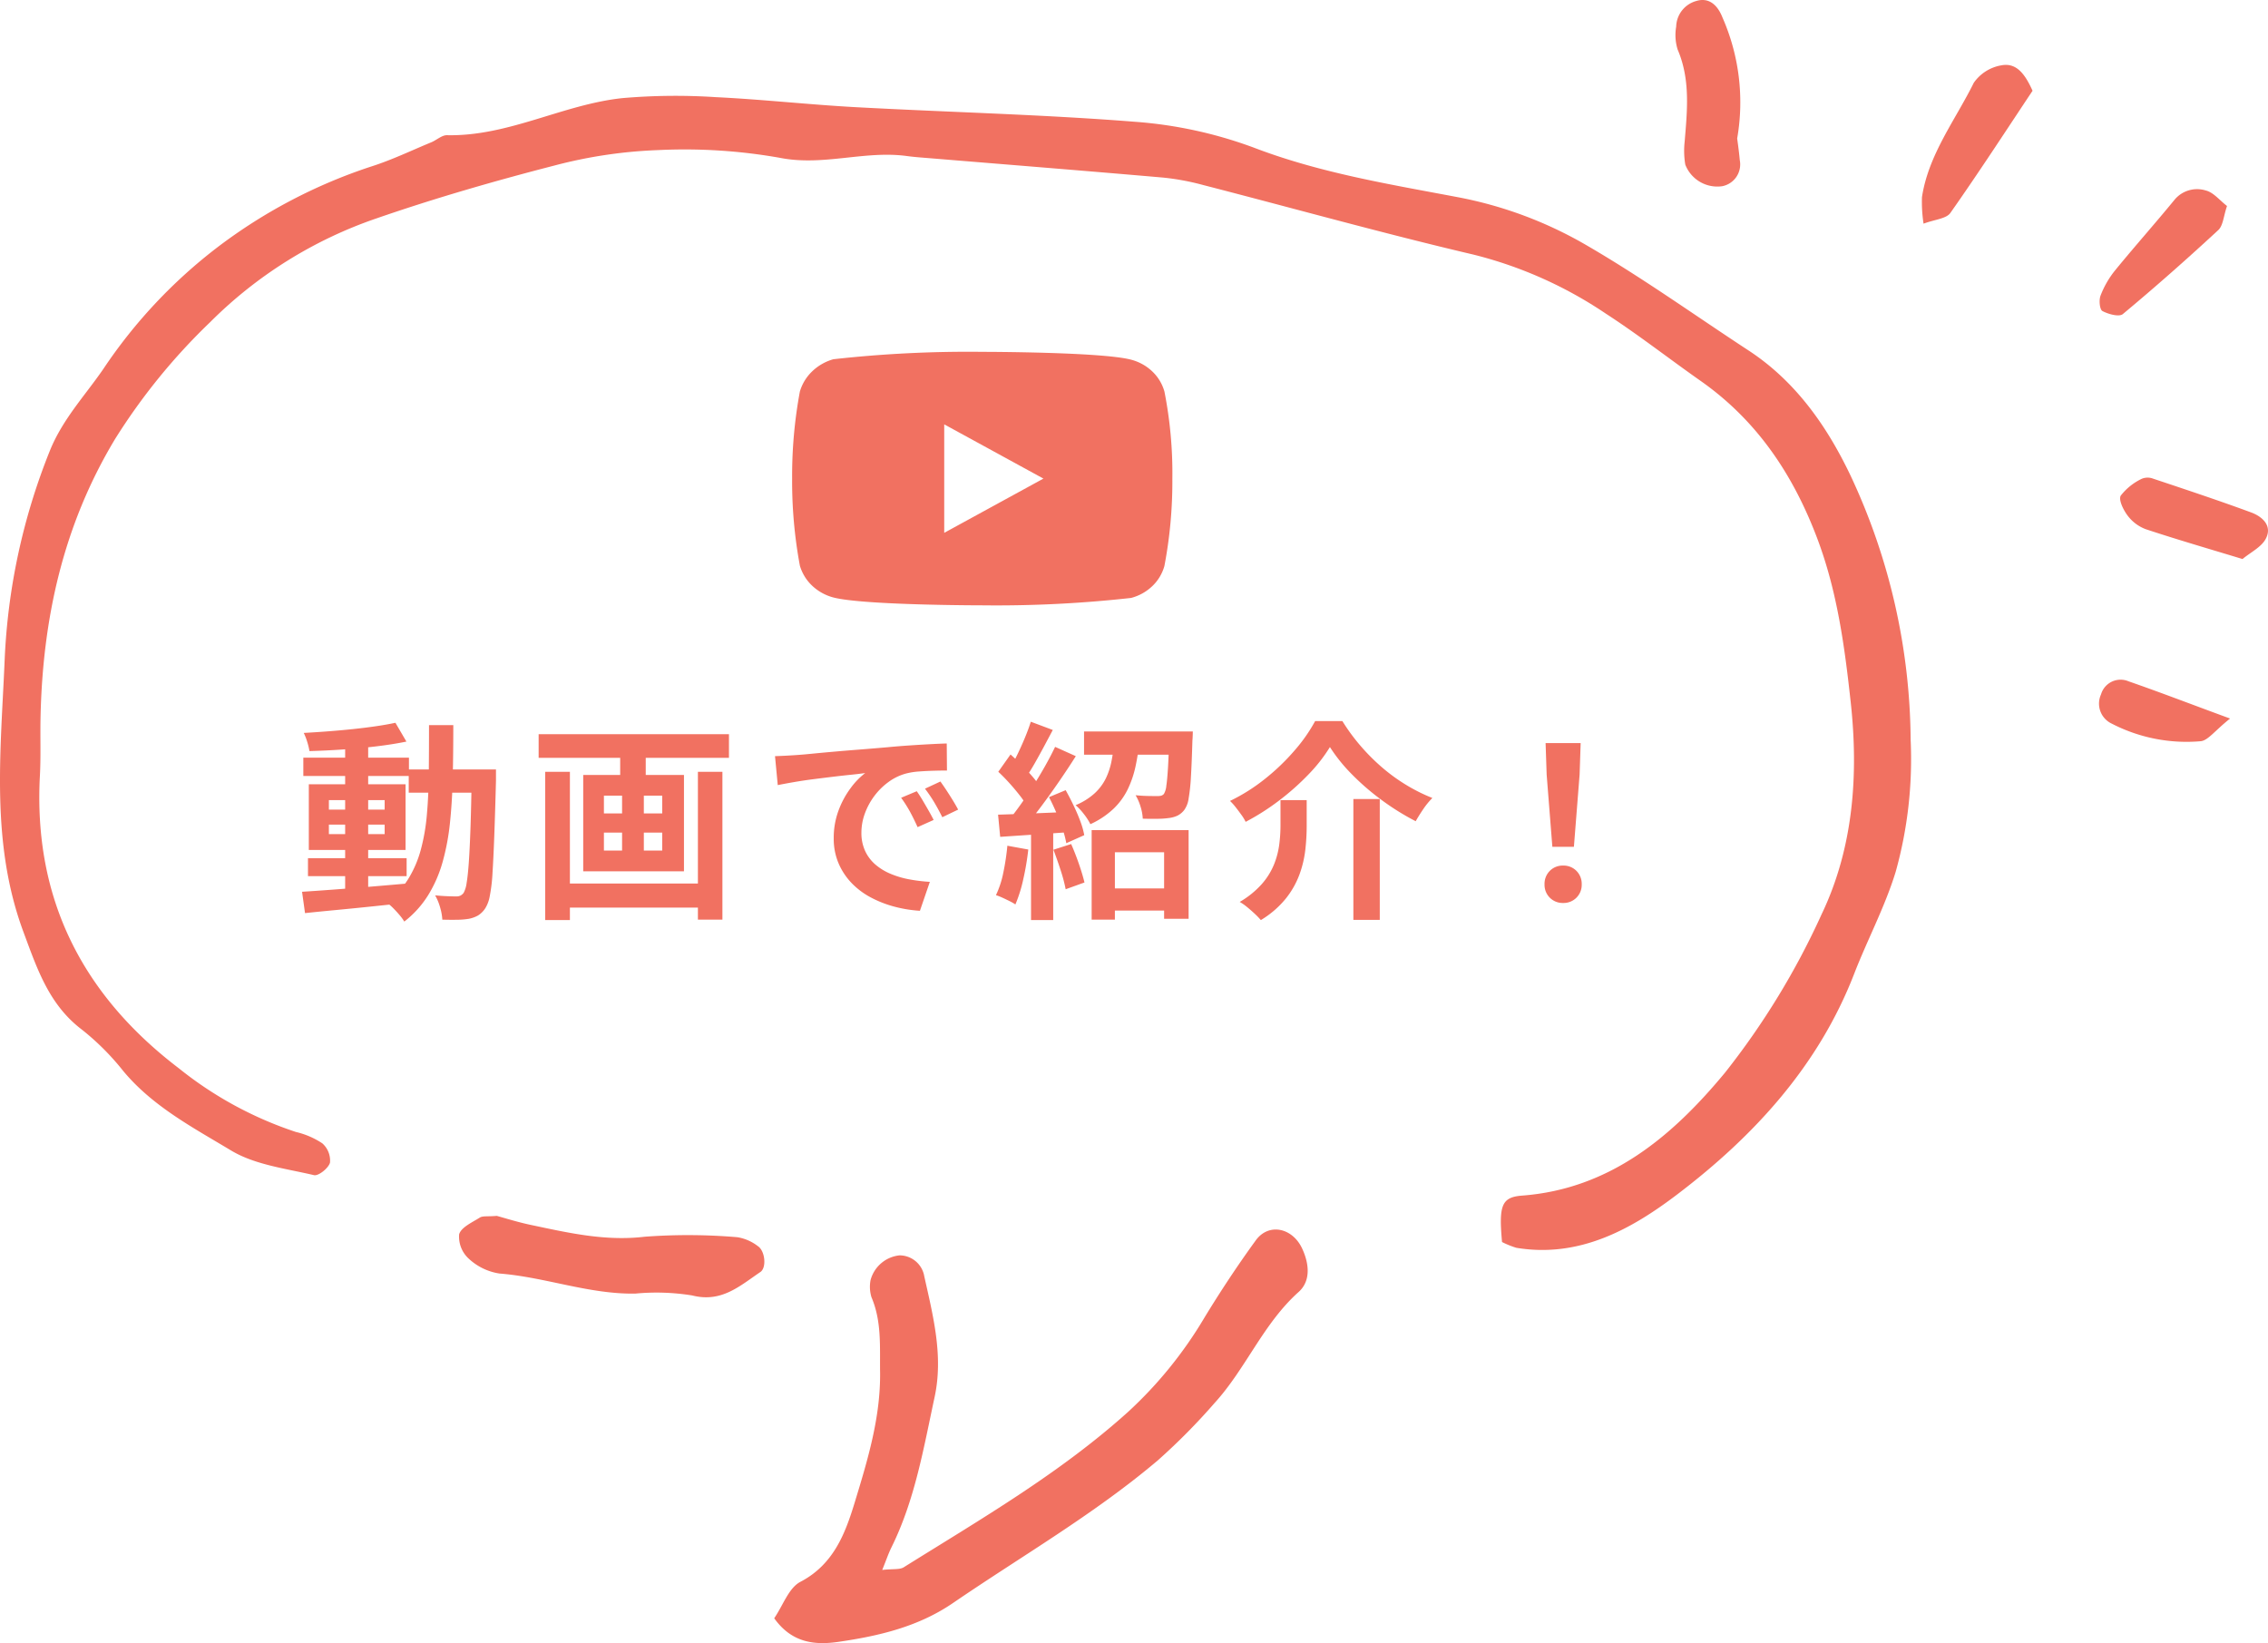
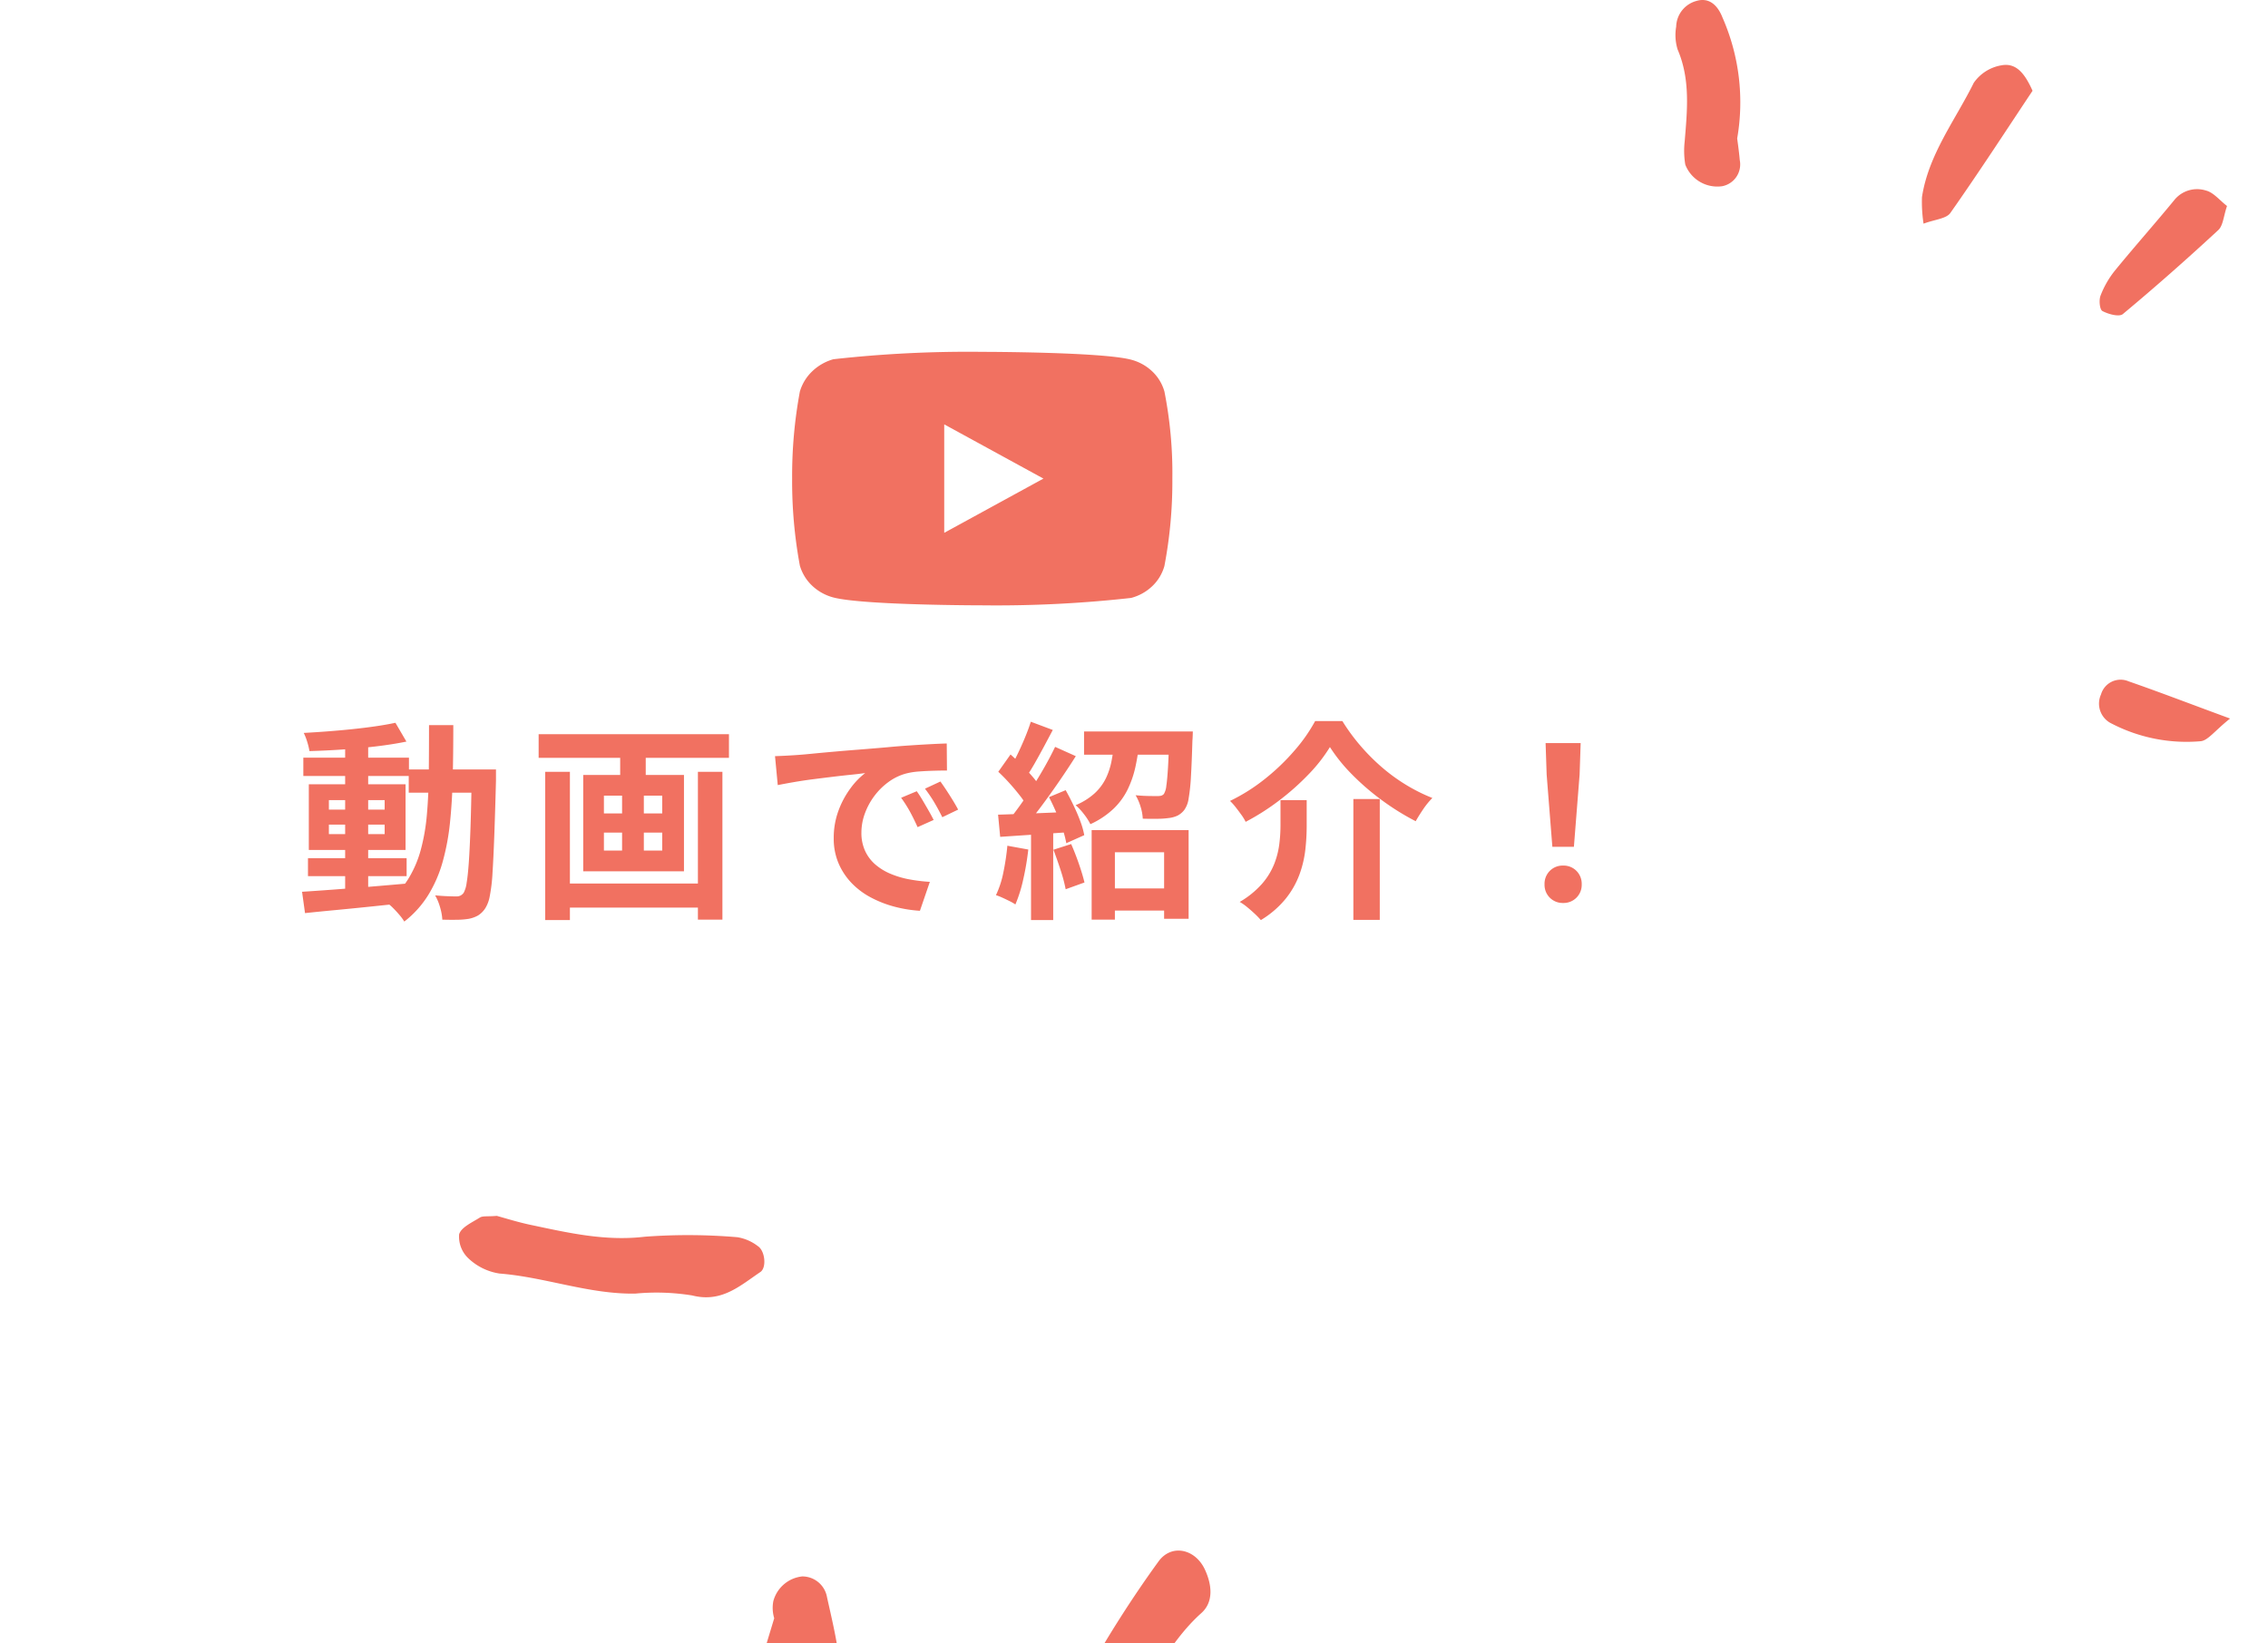
<svg xmlns="http://www.w3.org/2000/svg" width="214.739" height="155.568" viewBox="0 0 214.739 155.568">
  <defs>
    <clipPath id="clip-path">
      <rect id="長方形_105" data-name="長方形 105" width="214.739" height="155.568" fill="#f17161" />
    </clipPath>
  </defs>
  <g id="index-env-ttl-deco" transform="translate(-859 -6507.688)">
    <path id="パス_517" data-name="パス 517" d="M-63.84-4.06h9.34v1.7h-9.34Zm-.44-9.52h10v1.74h-10Zm3.96-1.4h2.18V-.64h-2.18ZM-64.4-.88q1.26-.08,2.88-.2t3.43-.27q1.81-.15,3.61-.31l.02,1.82q-1.7.18-3.43.36t-3.32.33q-1.59.15-2.91.29Zm2.54-6.36v.9h5.28v-.9Zm0-2.32v.9h5.28v-.9Zm-1.9-1.5h9.16v6.22h-9.16Zm8.2-5.82,1.04,1.78q-1.26.26-2.83.45t-3.21.3q-1.64.11-3.14.15a6.467,6.467,0,0,0-.21-.87,5.53,5.53,0,0,0-.33-.85q1.12-.06,2.3-.15t2.33-.21q1.15-.12,2.18-.27T-55.56-16.88Zm1.26,4.42h6.94v2.2H-54.3Zm5.96,0h2.3v1.06q-.08,3.08-.16,5.23t-.17,3.54a15.44,15.44,0,0,1-.26,2.17A3.219,3.219,0,0,1-47.04.66a2.238,2.238,0,0,1-.71.71,2.909,2.909,0,0,1-.87.31,7.314,7.314,0,0,1-1.12.09q-.66.01-1.38-.01A4.993,4.993,0,0,0-51.33.6,5.013,5.013,0,0,0-51.8-.54q.64.06,1.18.08t.82.02a.89.89,0,0,0,.4-.08.9.9,0,0,0,.3-.26,2.7,2.7,0,0,0,.28-.93q.12-.69.21-1.98t.16-3.33q.07-2.04.11-4.94Zm-4.04-4.2h2.3q0,2.56-.05,4.86t-.26,4.33a22.17,22.17,0,0,1-.7,3.76A12.314,12.314,0,0,1-52.46-.56a9.555,9.555,0,0,1-2.26,2.5,4.841,4.841,0,0,0-.47-.64q-.29-.34-.6-.65A4.054,4.054,0,0,0-56.4.14a8.3,8.3,0,0,0,2.04-2.21,10.435,10.435,0,0,0,1.2-2.78,18.932,18.932,0,0,0,.58-3.36q.16-1.83.18-3.94T-52.38-16.66Zm12.34,15H-26V.62H-40.04ZM-42-15.8h18.02v2.24H-42Zm.62,3.56h2.34V1.8h-2.34Zm14.46,0h2.32v14h-2.32Zm-7.36-2.9h2.42v4.1h-2.42Zm.18,4.1h2.06v7.46H-34.1Zm-1.72,4.56v1.7h5.52v-1.7Zm0-3.5V-8.3h5.52V-9.98Zm-1.96-1.96h9.54v9.12h-9.54Zm18.16-1.78q.6-.02,1.14-.05t.82-.05q.62-.04,1.53-.13t2.04-.19q1.13-.1,2.41-.2t2.66-.22q1.04-.1,2.07-.17t1.96-.12q.93-.05,1.63-.07l.02,2.56q-.54,0-1.24.02t-1.39.07a6.919,6.919,0,0,0-1.23.19,5.022,5.022,0,0,0-1.68.81,6.277,6.277,0,0,0-1.35,1.34,6.438,6.438,0,0,0-.89,1.66,5.258,5.258,0,0,0-.32,1.79,4.049,4.049,0,0,0,.35,1.73,3.807,3.807,0,0,0,.96,1.28,5.382,5.382,0,0,0,1.43.88,8.55,8.55,0,0,0,1.77.53,15.448,15.448,0,0,0,1.97.24L-5.9.92A12.448,12.448,0,0,1-8.35.52a10.359,10.359,0,0,1-2.23-.88,7.156,7.156,0,0,1-1.81-1.37,6.247,6.247,0,0,1-1.22-1.86,5.909,5.909,0,0,1-.45-2.35,7.4,7.4,0,0,1,.46-2.65,8.46,8.46,0,0,1,1.15-2.12,6.933,6.933,0,0,1,1.37-1.41q-.56.08-1.35.16t-1.7.19q-.91.11-1.85.23t-1.81.27q-.87.15-1.57.29ZM-6.2-10.4q.26.36.55.85t.57.98q.28.49.48.89L-6.12-7q-.38-.84-.73-1.48a12.041,12.041,0,0,0-.83-1.3Zm2.24-.92q.26.36.57.83t.61.96q.3.49.5.87l-1.5.72q-.4-.8-.77-1.42a14.079,14.079,0,0,0-.87-1.28ZM11.48-1.2h6.88V.9H11.48ZM10.36-6.72h9.18v8.4H17.22v-6.3H12.56V1.76h-2.2Zm-.72-9.34H18.8v2.2H9.64Zm8.06,0h2.24l-.01.33q-.01.33-.03.55-.06,2.08-.14,3.41a17.428,17.428,0,0,1-.22,2.07,2.438,2.438,0,0,1-.4,1.06,1.9,1.9,0,0,1-.65.55,2.674,2.674,0,0,1-.85.23,7.779,7.779,0,0,1-1.04.07q-.66.01-1.4-.01a4.512,4.512,0,0,0-.21-1.14,4.747,4.747,0,0,0-.47-1.08q.62.06,1.18.07t.84.01a1.9,1.9,0,0,0,.38-.03.578.578,0,0,0,.28-.17,1.869,1.869,0,0,0,.23-.77q.09-.59.16-1.75t.11-3.06Zm-5.18.92h2.36a20.485,20.485,0,0,1-.37,2.41,9.6,9.6,0,0,1-.74,2.16,6.482,6.482,0,0,1-1.35,1.84,8.011,8.011,0,0,1-2.18,1.45,5.4,5.4,0,0,0-.61-.95,5.549,5.549,0,0,0-.79-.85,6.142,6.142,0,0,0,1.81-1.13,4.821,4.821,0,0,0,1.06-1.42,6.715,6.715,0,0,0,.54-1.67Q12.42-14.2,12.52-15.14ZM4.6-16.98l2.08.78q-.4.76-.84,1.58t-.86,1.56q-.42.74-.8,1.28l-1.6-.68q.36-.62.74-1.4t.72-1.6Q4.38-16.28,4.6-16.98ZM6.9-14.6l1.96.88q-.72,1.14-1.58,2.39T5.56-8.93Q4.7-7.78,3.94-6.92L2.54-7.7Q3.1-8.38,3.7-9.23t1.19-1.78q.59-.93,1.11-1.86T6.9-14.6ZM1.52-12.24l1.16-1.64q.52.46,1.07,1.01t1.02,1.1a6.008,6.008,0,0,1,.71.99L4.26-8.92a6.561,6.561,0,0,0-.69-1.06q-.45-.58-.99-1.18T1.52-12.24Zm4.8,2.4L7.9-10.5q.38.68.75,1.45t.64,1.5a7.522,7.522,0,0,1,.37,1.31l-1.7.76a9.253,9.253,0,0,0-.35-1.33q-.25-.75-.59-1.55T6.32-9.84ZM1.5-8.18q1.38-.04,3.3-.12l3.9-.16-.02,1.9q-1.86.14-3.69.26T1.7-6.08ZM6.74-4.86,8.42-5.4q.38.86.73,1.87t.53,1.77L7.9-1.12a14.635,14.635,0,0,0-.48-1.81Q7.08-3.98,6.74-4.86ZM2.38-5.24l1.98.36a25.247,25.247,0,0,1-.48,2.84A13.415,13.415,0,0,1,3.14.32,4.39,4.39,0,0,0,2.6.01q-.34-.17-.69-.33A5.145,5.145,0,0,0,1.3-.56,9.146,9.146,0,0,0,2-2.71,22.919,22.919,0,0,0,2.38-5.24ZM4.62-7.12h2.1V1.8H4.62Zm28.3-7.46a14.928,14.928,0,0,1-2,2.56,23.774,23.774,0,0,1-2.77,2.47A22.348,22.348,0,0,1,24.94-7.5a4.15,4.15,0,0,0-.4-.66q-.26-.36-.54-.72a4.969,4.969,0,0,0-.54-.6,17.508,17.508,0,0,0,3.35-2.12,20.6,20.6,0,0,0,2.79-2.69,15.472,15.472,0,0,0,1.92-2.75H34.1a18.518,18.518,0,0,0,1.75,2.38,19.281,19.281,0,0,0,2.06,2.05,17,17,0,0,0,2.29,1.65,16.317,16.317,0,0,0,2.42,1.2,7.164,7.164,0,0,0-.86,1.05q-.4.59-.72,1.15a23.623,23.623,0,0,1-3.16-1.96,23.2,23.2,0,0,1-2.85-2.45A15.692,15.692,0,0,1,32.92-14.58Zm2.22,4.92h2.5V1.78h-2.5Zm-6.9.1h2.48v2.48a20.224,20.224,0,0,1-.13,2.23,10.113,10.113,0,0,1-.56,2.35,8.211,8.211,0,0,1-1.3,2.28A9.029,9.029,0,0,1,26.38,1.8a7.452,7.452,0,0,0-.57-.59q-.35-.33-.73-.64a5.046,5.046,0,0,0-.7-.49A8.529,8.529,0,0,0,26.46-1.6a6.559,6.559,0,0,0,1.16-1.85,7.709,7.709,0,0,0,.5-1.89,14.228,14.228,0,0,0,.12-1.8ZM53.98-5.14l-.54-6.84-.1-2.98h3.32l-.1,2.98-.54,6.84ZM55,.18a1.708,1.708,0,0,1-1.26-.5,1.708,1.708,0,0,1-.5-1.26,1.733,1.733,0,0,1,.5-1.28A1.708,1.708,0,0,1,55-3.36a1.708,1.708,0,0,1,1.26.5,1.733,1.733,0,0,1,.5,1.28,1.708,1.708,0,0,1-.5,1.26A1.708,1.708,0,0,1,55,.18Z" transform="translate(952 6593)" fill="#f17161" />
    <path id="Icon_akar-youtube-fill" data-name="Icon akar-youtube-fill" d="M35.25,9.76A4.179,4.179,0,0,0,34.1,7.855a4.575,4.575,0,0,0-2.007-1.113C29.277,6,17.991,6,17.991,6a114.934,114.934,0,0,0-14.085.7A4.74,4.74,0,0,0,1.9,7.845,4.345,4.345,0,0,0,.732,9.759,43.635,43.635,0,0,0,0,18a43.556,43.556,0,0,0,.732,8.241,4.24,4.24,0,0,0,1.163,1.9,4.643,4.643,0,0,0,2.011,1.115C6.76,30,17.991,30,17.991,30a115.2,115.2,0,0,0,14.1-.7A4.575,4.575,0,0,0,34.1,28.182a4.17,4.17,0,0,0,1.147-1.905A42.57,42.57,0,0,0,36,18.035a39.869,39.869,0,0,0-.75-8.276ZM14.4,23.136V12.866L23.793,18,14.4,23.136Z" transform="translate(934.001 6535)" fill="#f17161" />
    <g id="グループ_84" data-name="グループ 84" transform="translate(859 6507.688)">
      <g id="グループ_83" data-name="グループ 83" transform="translate(0 0)" clip-path="url(#clip-path)">
-         <path id="パス_226" data-name="パス 226" d="M142.216,114.256c-.31-3.44-.065-4.25,1.887-4.4,8.4-.63,14.3-5.692,19.223-11.64a72.4,72.4,0,0,0,9.166-15.035c2.977-6.246,3.488-13.11,2.742-19.994-.575-5.3-1.281-10.57-3.2-15.622-2.28-6.009-5.689-11.1-11-14.834-3.015-2.117-5.925-4.394-9.014-6.395a39.439,39.439,0,0,0-12.494-5.57c-8.591-2.016-17.1-4.4-25.643-6.6a23.369,23.369,0,0,0-3.8-.7c-7.331-.638-14.666-1.221-22-1.826-.733-.06-1.468-.108-2.2-.207-4.01-.553-7.937.982-12.046.165a51.671,51.671,0,0,0-11.531-.73,44.738,44.738,0,0,0-9.775,1.452c-5.69,1.466-11.354,3.1-16.9,5.019a41.075,41.075,0,0,0-15.746,9.832A57.8,57.8,0,0,0,10.879,38.25C5.974,46.41,4.038,55.228,3.838,64.575c-.04,1.841.038,3.687-.06,5.526C3.152,81.716,7.773,90.822,16.924,97.794a35.4,35.4,0,0,0,11.094,6.037,7.636,7.636,0,0,1,2.5,1.077,2.182,2.182,0,0,1,.728,1.824c-.136.518-1.094,1.286-1.514,1.187-2.676-.629-5.6-.975-7.875-2.348-3.589-2.161-7.4-4.162-10.182-7.506a24.15,24.15,0,0,0-3.889-3.9C4.647,91.8,3.532,88.424,2.228,84.916-.915,76.474.075,67.815.437,59.219A59.867,59.867,0,0,1,4.7,39.384c1.206-3.019,3.347-5.268,5.071-7.776A48.176,48.176,0,0,1,20.659,20.015,49.562,49.562,0,0,1,35.214,12.4c1.921-.616,3.756-1.5,5.624-2.272.507-.212,1-.682,1.487-.671,5.831.123,10.985-2.924,16.632-3.513a58.606,58.606,0,0,1,8.808-.089c4.411.212,8.809.706,13.219.947,8.813.48,17.646.687,26.441,1.382a40.871,40.871,0,0,1,11.284,2.448c6.246,2.392,12.783,3.458,19.248,4.68a38.378,38.378,0,0,1,12.318,4.6c5.238,3.045,10.185,6.591,15.265,9.916,4.471,2.924,7.437,7.172,9.664,11.834a59.76,59.76,0,0,1,5.7,25.041A39.691,39.691,0,0,1,179.487,79.2c-1.015,3.312-2.677,6.422-3.934,9.666-3.379,8.714-9.471,15.34-16.71,20.847-4.367,3.325-9.3,6.072-15.271,5.084a8.406,8.406,0,0,1-1.355-.546" transform="translate(0 3.343)" fill="#f17161" />
-         <path id="パス_227" data-name="パス 227" d="M46.3,110.327c.83-1.208,1.371-2.87,2.479-3.448,3.151-1.642,4.256-4.607,5.144-7.519,1.221-4.006,2.462-8.07,2.4-12.369-.033-2.391.161-4.777-.817-7.061a3.391,3.391,0,0,1-.085-1.617,3.182,3.182,0,0,1,2.738-2.343,2.376,2.376,0,0,1,2.348,1.979c.834,3.756,1.821,7.527.98,11.431-1.043,4.834-1.86,9.734-4.085,14.232-.285.576-.491,1.194-.876,2.142,1.045-.117,1.651-.011,2.041-.255,7.308-4.568,14.777-8.89,21.237-14.71a39.331,39.331,0,0,0,7.225-8.917c1.523-2.5,3.143-4.953,4.864-7.321,1.225-1.688,3.472-1.2,4.389.765.689,1.477.823,3.087-.331,4.121-3.353,3-4.986,7.248-7.947,10.5a59.577,59.577,0,0,1-5.382,5.44c-6.032,5.109-12.888,9.056-19.391,13.505-3.307,2.261-7.028,3.124-10.85,3.68-2.2.32-4.4.128-6.083-2.234" transform="translate(27.005 42.886)" fill="#f17161" />
+         <path id="パス_227" data-name="パス 227" d="M46.3,110.327a3.391,3.391,0,0,1-.085-1.617,3.182,3.182,0,0,1,2.738-2.343,2.376,2.376,0,0,1,2.348,1.979c.834,3.756,1.821,7.527.98,11.431-1.043,4.834-1.86,9.734-4.085,14.232-.285.576-.491,1.194-.876,2.142,1.045-.117,1.651-.011,2.041-.255,7.308-4.568,14.777-8.89,21.237-14.71a39.331,39.331,0,0,0,7.225-8.917c1.523-2.5,3.143-4.953,4.864-7.321,1.225-1.688,3.472-1.2,4.389.765.689,1.477.823,3.087-.331,4.121-3.353,3-4.986,7.248-7.947,10.5a59.577,59.577,0,0,1-5.382,5.44c-6.032,5.109-12.888,9.056-19.391,13.505-3.307,2.261-7.028,3.124-10.85,3.68-2.2.32-4.4.128-6.083-2.234" transform="translate(27.005 42.886)" fill="#f17161" />
        <path id="パス_228" data-name="パス 228" d="M31.039,72.708c.741.2,1.952.586,3.19.849,3.567.754,7.084,1.572,10.834,1.123a55.326,55.326,0,0,1,8.751.047,4.286,4.286,0,0,1,1.944.847c.684.443.841,2.041.236,2.448-1.935,1.306-3.675,2.926-6.449,2.221a21.083,21.083,0,0,0-5.4-.176c-4.386.068-8.517-1.56-12.848-1.9a5.465,5.465,0,0,1-2.916-1.409,2.82,2.82,0,0,1-.91-2.3c.185-.667,1.232-1.13,1.96-1.59.275-.173.714-.084,1.61-.16" transform="translate(16 42.41)" fill="#f17161" />
        <path id="パス_229" data-name="パス 229" d="M106.037,13.115c.03.25.165,1.146.245,2.047a2.1,2.1,0,0,1-1.659,2.467,3.249,3.249,0,0,1-3.5-2.044,7.866,7.866,0,0,1-.059-2.183c.241-2.94.554-5.863-.665-8.71a4.625,4.625,0,0,1-.138-2.169,2.588,2.588,0,0,1,1.9-2.429c1.045-.32,1.936.173,2.487,1.572a19.941,19.941,0,0,1,1.387,11.449" transform="translate(58.444 0)" fill="#f17161" />
        <path id="パス_230" data-name="パス 230" d="M125.417,6.329c-2.519,3.782-5.079,7.728-7.782,11.569-.389.553-1.476.614-2.538,1.015a13.564,13.564,0,0,1-.149-2.521c.625-4.05,3.151-7.274,4.908-10.822a4,4,0,0,1,2.635-1.653c1.446-.263,2.244.9,2.926,2.411" transform="translate(67.029 2.264)" fill="#f17161" />
-         <path id="パス_231" data-name="パス 231" d="M138.374,36.269c-3.268-.994-6.235-1.854-9.164-2.825a3.824,3.824,0,0,1-1.715-1.286c-.4-.529-.876-1.493-.652-1.89a5.513,5.513,0,0,1,2-1.6,1.448,1.448,0,0,1,1.067-.008c3.1,1.035,6.2,2.063,9.27,3.194,1.069.394,2.039,1.259,1.4,2.487-.413.8-1.438,1.286-2.209,1.93" transform="translate(73.953 16.659)" fill="#f17161" />
        <path id="パス_232" data-name="パス 232" d="M137.621,12.9c-.332.964-.366,1.852-.828,2.28-2.945,2.725-5.952,5.385-9.034,7.951-.351.293-1.374.013-1.935-.287-.26-.138-.344-1.029-.18-1.453a8.813,8.813,0,0,1,1.349-2.359c1.848-2.267,3.8-4.452,5.651-6.713a2.767,2.767,0,0,1,2.97-.887c.724.176,1.306.929,2.008,1.468" transform="translate(73.238 6.604)" fill="#f17161" />
        <path id="パス_233" data-name="パス 233" d="M137.926,44.319c-1.472,1.172-2.093,2.084-2.791,2.147a15.409,15.409,0,0,1-8.41-1.664,2.09,2.09,0,0,1-1.021-2.763,1.929,1.929,0,0,1,2.612-1.244c2.885,1,5.738,2.1,9.611,3.524" transform="translate(73.223 23.712)" fill="#f17161" />
      </g>
    </g>
  </g>
</svg>